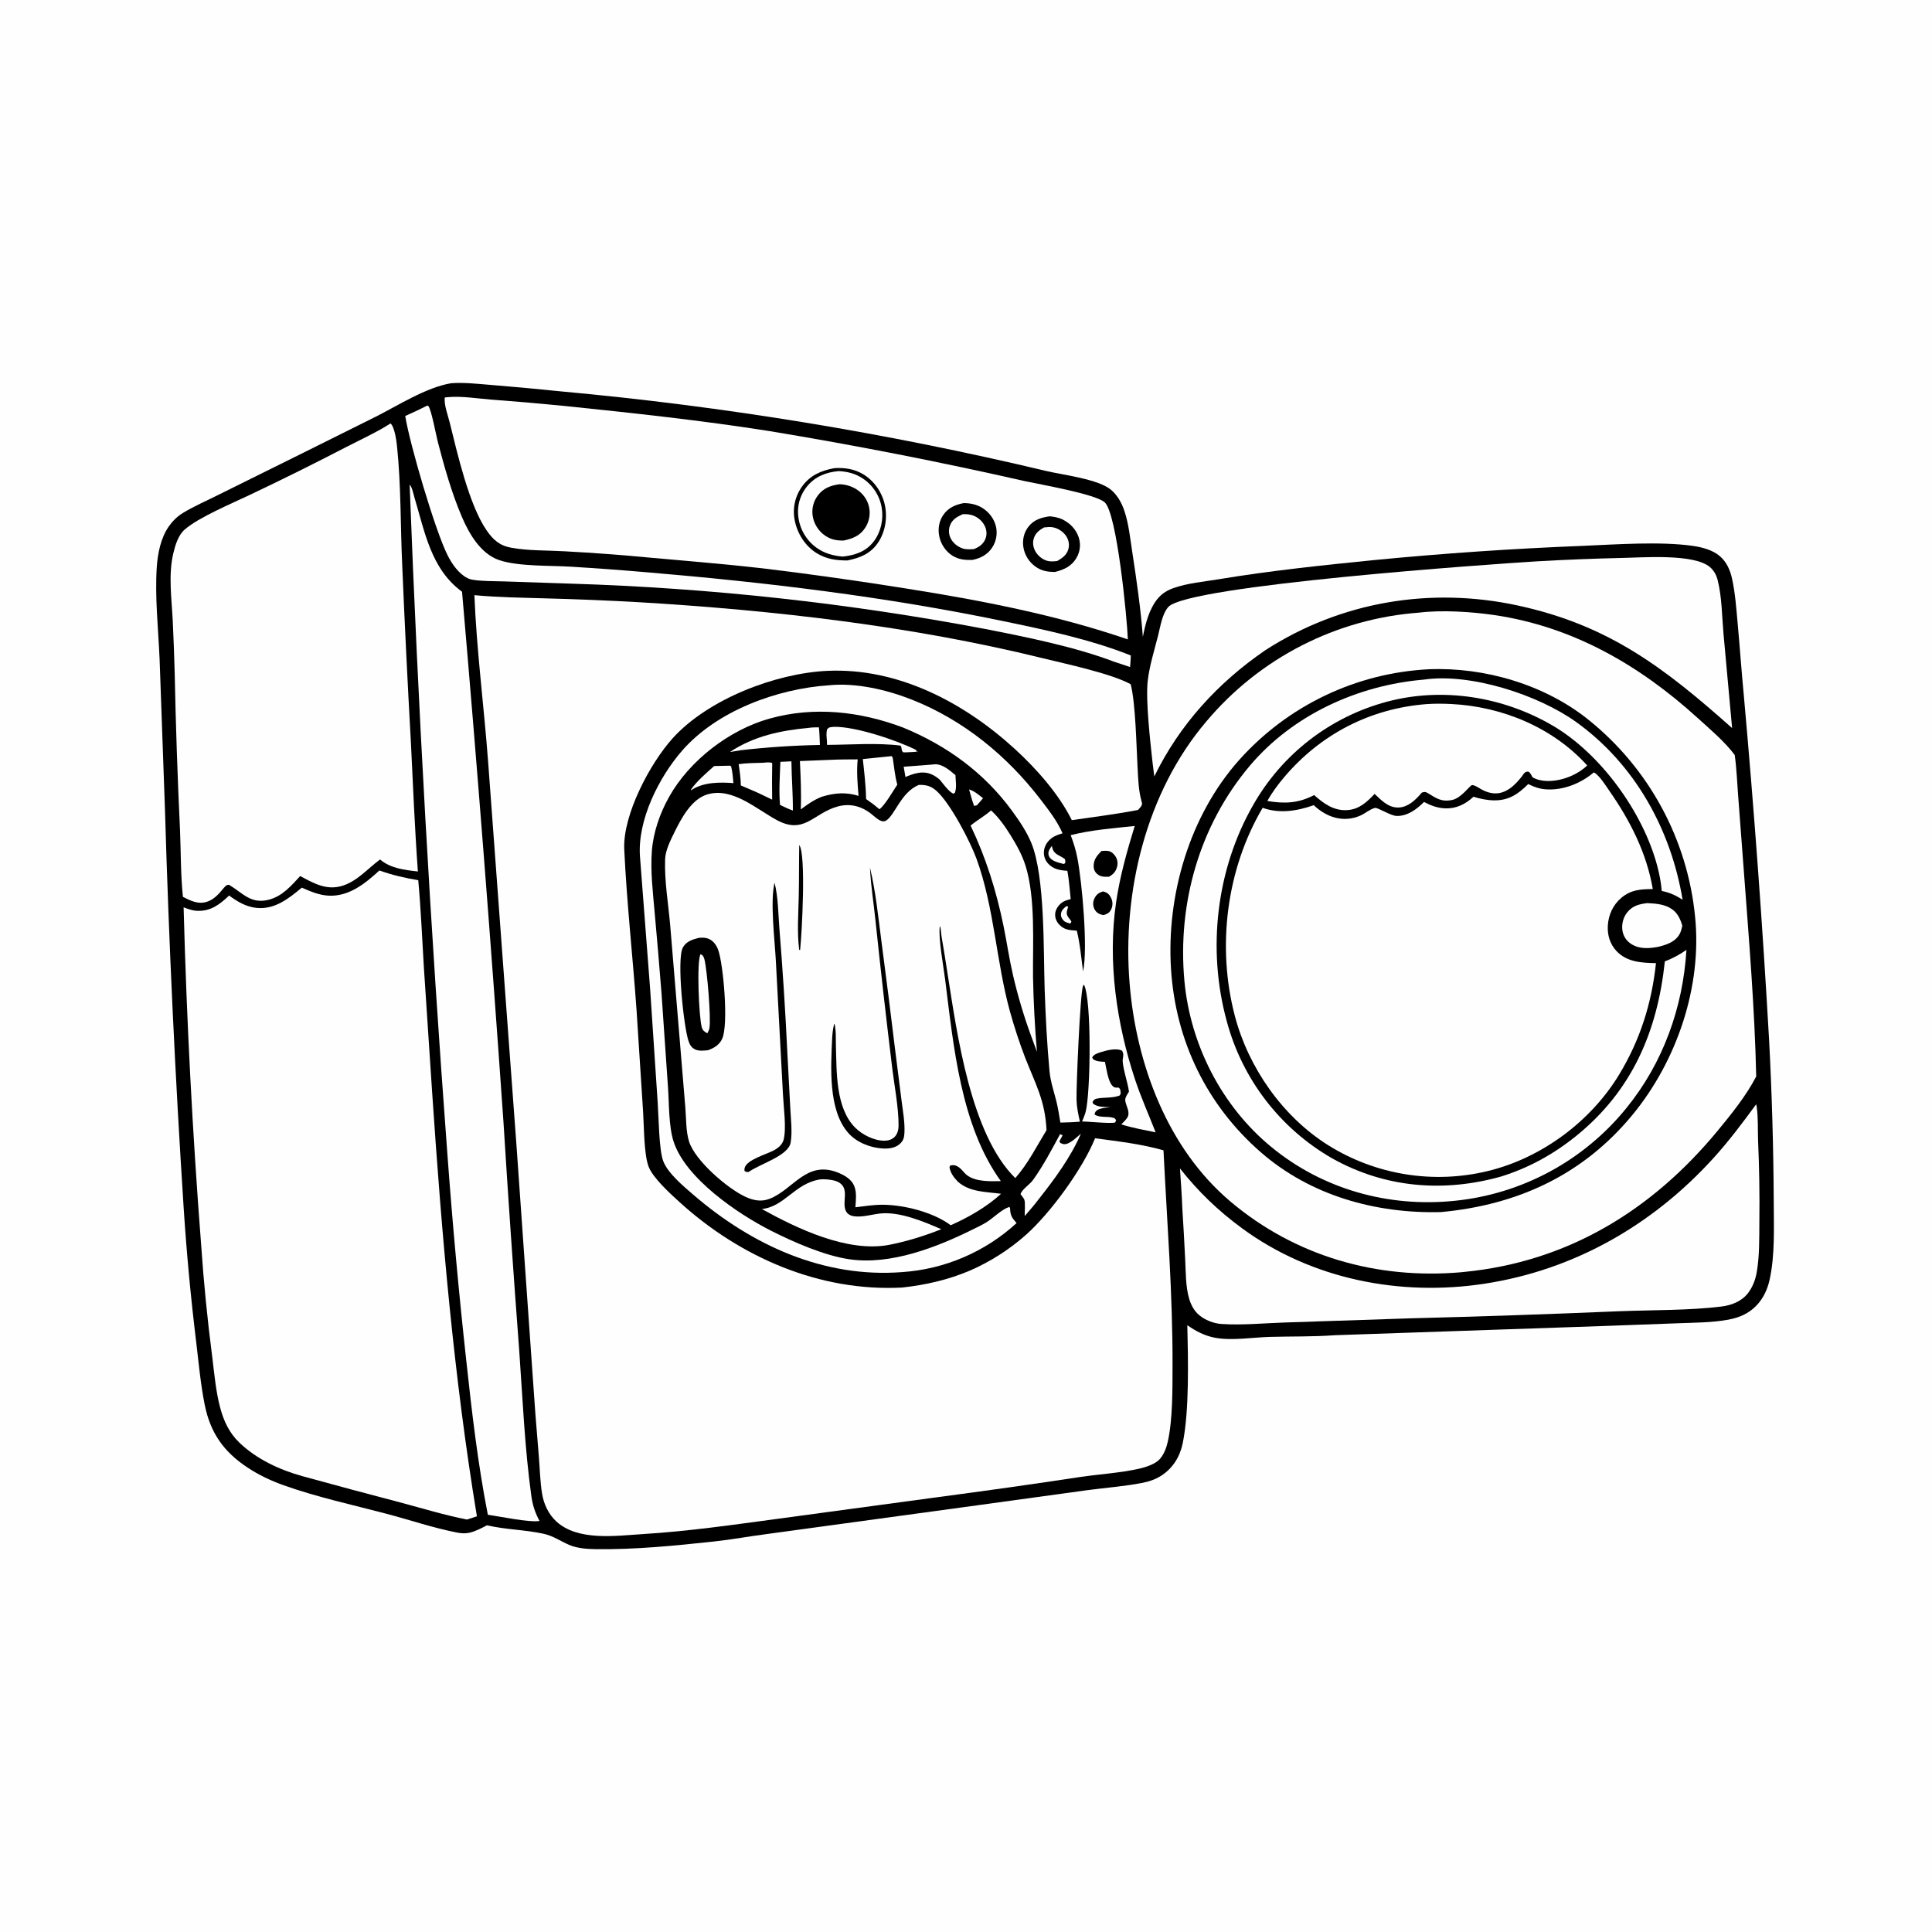
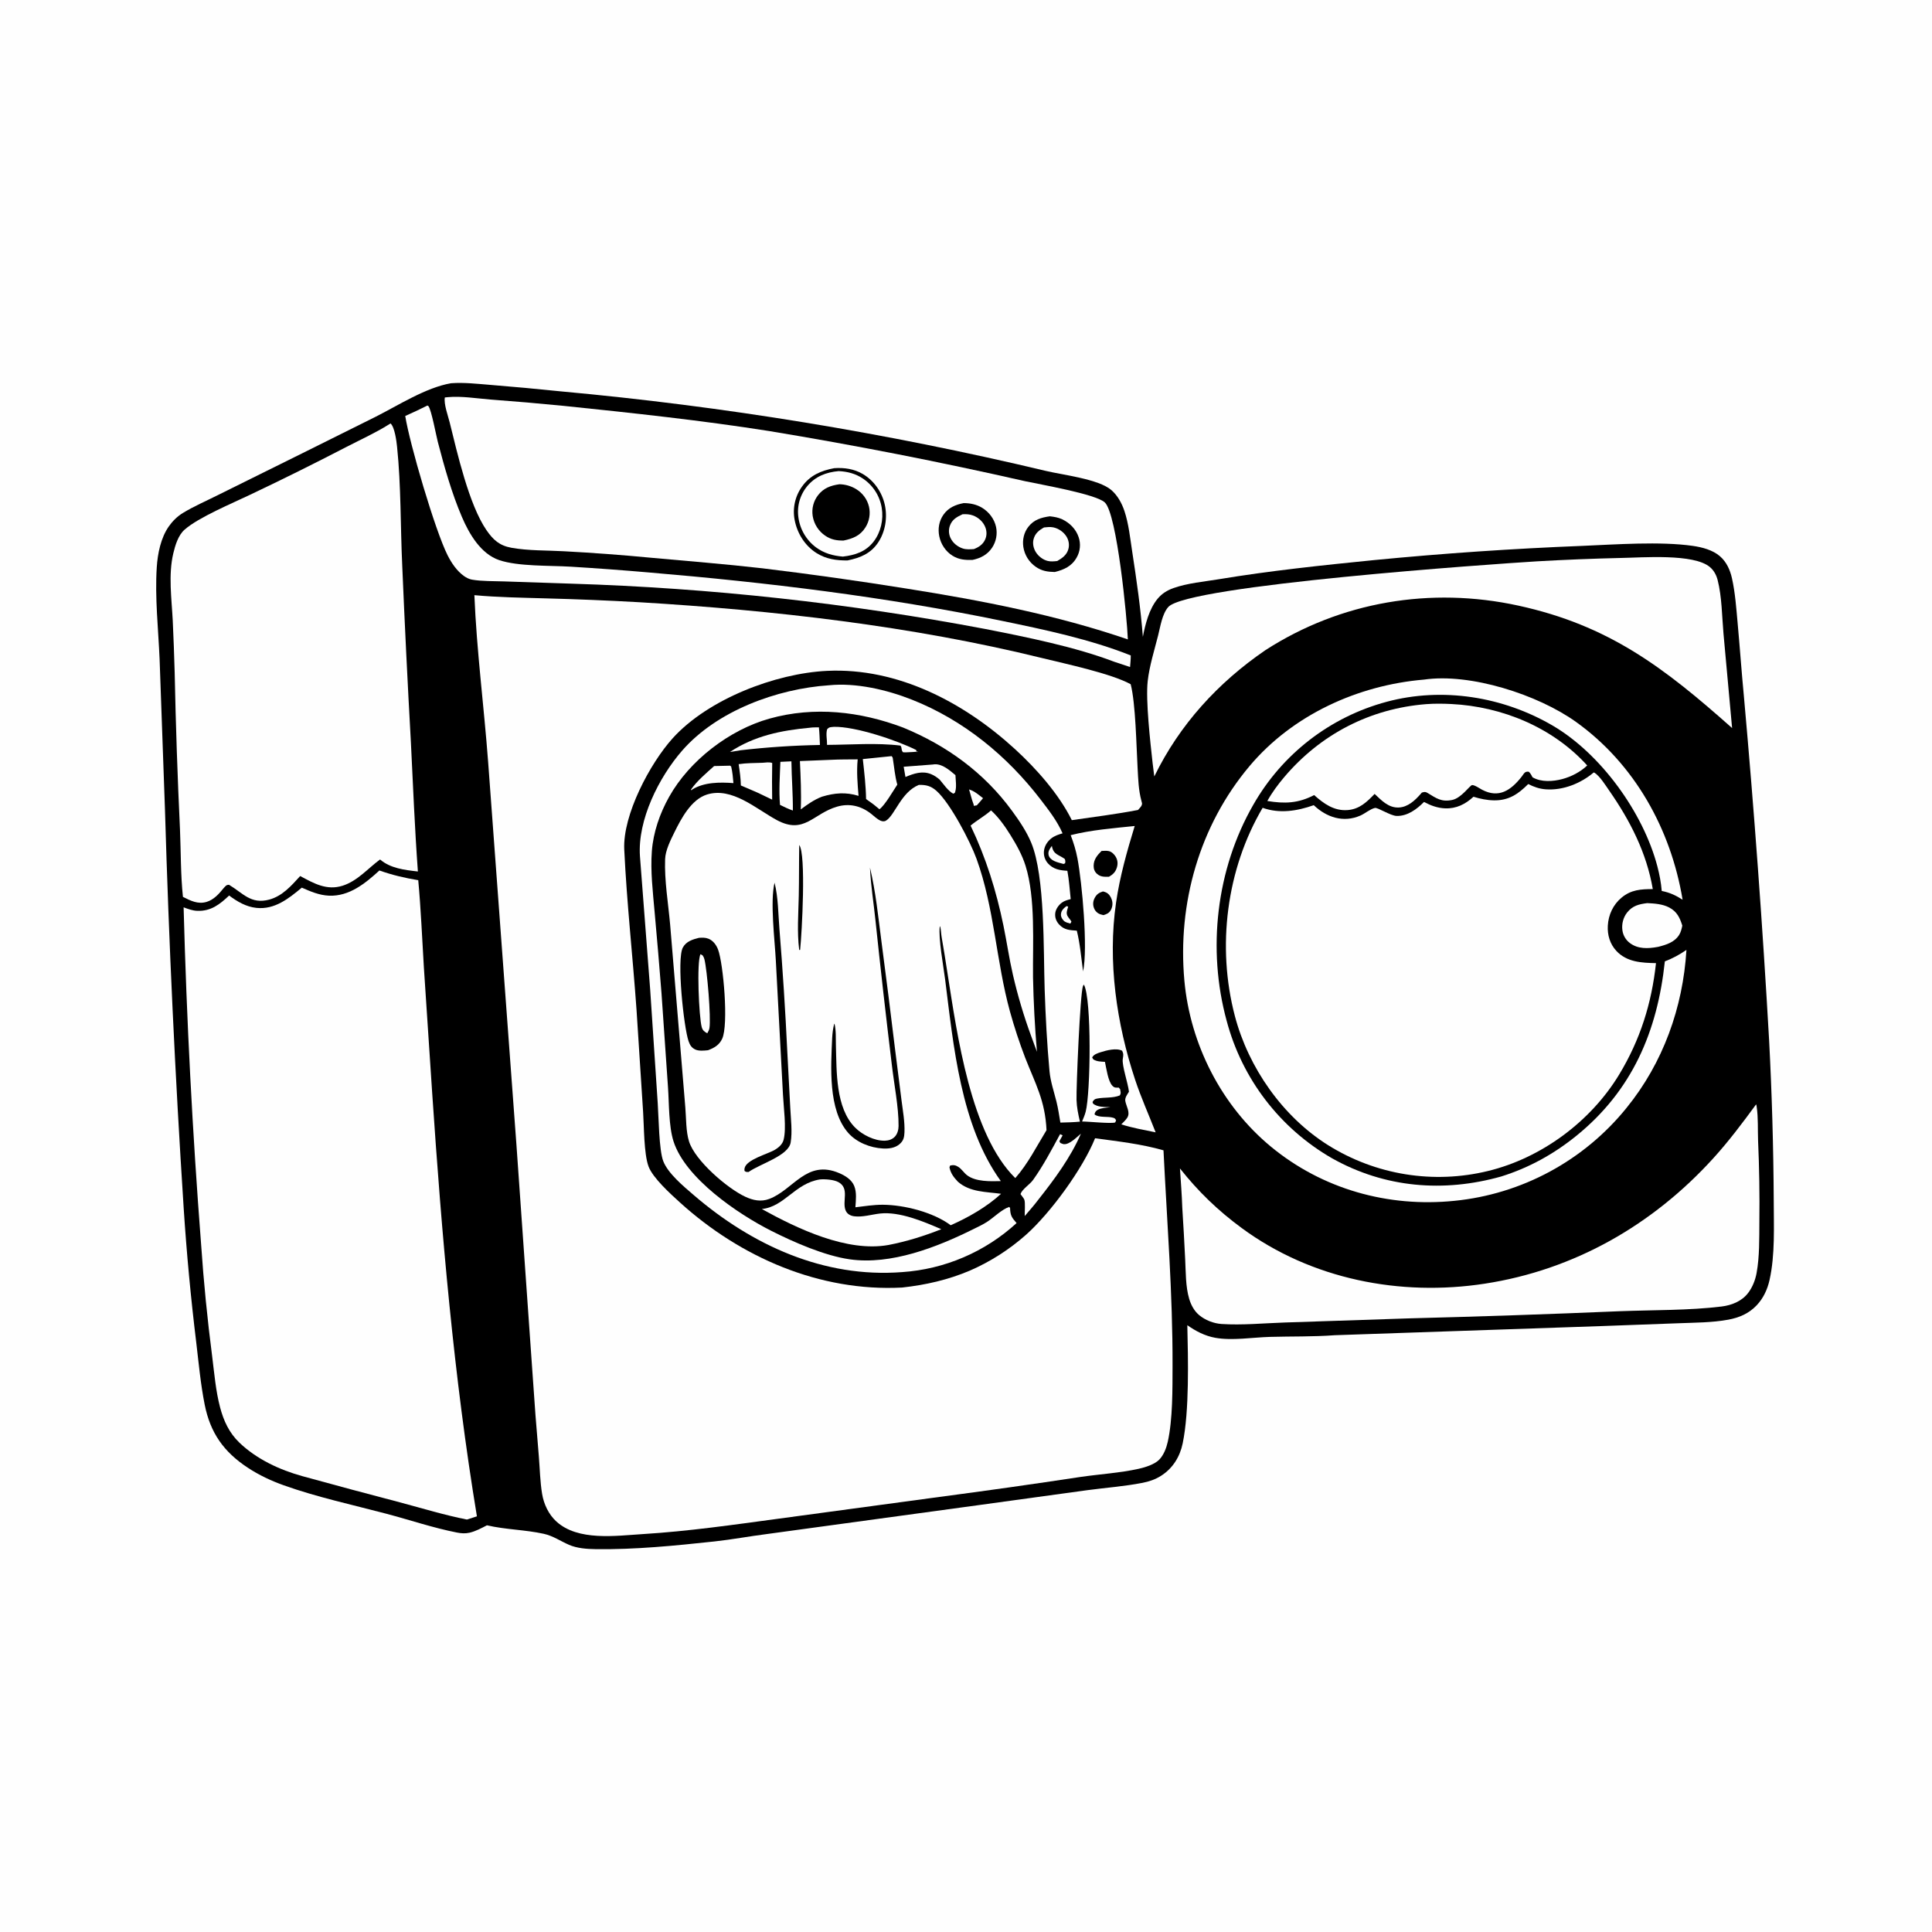
<svg xmlns="http://www.w3.org/2000/svg" width="1024" height="1024">
  <path fill="#FEFEFE" d="M0 0L1024 0L1024 1024L0 1024L0 0Z" />
  <path d="M239.045 203.126C245.896 202.602 253.045 203.455 259.887 203.995Q278.442 205.486 296.958 207.409Q329.452 210.374 361.818 214.498Q394.185 218.622 426.384 223.899Q458.583 229.176 490.573 235.6Q522.563 242.024 554.303 249.586C563.191 251.715 582.291 253.873 589.077 259.779C592.355 262.631 594.569 266.693 595.946 270.769C598.223 277.511 599.008 285.319 600.088 292.345C602.388 307.311 604.579 322.438 605.739 337.533C607.026 330.81 609.062 322.825 613.486 317.437C615.804 314.614 618.619 312.87 622.04 311.667C629.495 309.044 638.068 308.318 645.869 307.025C673.226 302.491 700.777 299.613 728.361 296.851Q783.44 291.5 838.735 289.324C856.409 288.581 879.94 286.856 897.197 289.325C902.164 290.036 907.738 291.478 911.601 294.815C915.086 297.824 916.994 302.088 917.977 306.499C919.712 314.285 920.264 322.394 920.988 330.326C922.164 343.221 923.063 356.135 924.299 369.026Q932.489 460.191 937.679 551.576Q939.892 593.893 940.117 636.268C940.135 649.937 940.889 665.052 937.893 678.438C936.775 683.434 934.632 688.065 931.086 691.822C926.944 696.211 921.852 698.373 916.031 699.453C907.481 701.039 898.358 701.006 889.673 701.348L849.178 702.839L707.376 707.694C696.022 708.541 684.431 708.257 673.038 708.58C663.945 708.838 653.057 710.675 644.122 709.06C638.66 708.073 633.794 705.561 629.307 702.379C629.712 720.153 630.426 747.783 626.847 765.024C625.368 772.151 621.589 778.255 615.387 782.204C612.336 784.147 609.029 785.256 605.506 785.944C595.925 787.815 586.001 788.522 576.319 789.823L518.998 797.701L406.47 813.073C397.165 814.255 387.933 816.002 378.607 817.005C357.828 819.239 336.574 821.379 315.653 821.08C311.03 821.014 305.893 820.654 301.603 818.796C297.046 816.822 293.156 814.043 288.214 812.95C278.347 810.767 268.018 810.755 258.091 808.442C255.253 809.917 252.064 811.622 248.942 812.349C246.605 812.893 244.473 812.728 242.141 812.272C229.699 809.839 217.14 805.579 204.853 802.334C186.777 797.561 168.06 793.536 150.445 787.257C143.752 784.871 137.33 781.861 131.384 777.955C118.593 769.551 111.469 759.488 108.475 744.423C106.339 733.679 105.324 722.585 104.036 711.708Q99.705 676.245 97.37 640.594Q90.544 535.047 87.443 429.325L84.593 349.384C83.909 333.281 82.049 316.754 83.087 300.678C83.555 293.429 85.221 285.055 89.477 279.004C91.458 276.188 93.98 273.683 96.927 271.889C102.863 268.278 109.608 265.382 115.824 262.242L160.216 240.247L198.997 220.944C211.079 214.855 225.76 205.39 239.045 203.126Z" />
  <path fill="#FEFEFE" d="M565.263 480.252L566.154 480.52C566.076 480.806 566.002 481.094 565.92 481.379C565.815 481.745 565.693 482.106 565.592 482.473C564.775 485.439 566.542 486.159 567.879 488.461L567.317 489.529C566.19 489.201 564.686 488.879 563.838 488.018C562.947 487.113 562.262 485.995 562.324 484.677C562.422 482.586 563.747 481.435 565.263 480.252Z" />
  <path fill="#FEFEFE" d="M513.602 418.428C516.446 419.207 518.722 421.304 521.033 423.056C519.991 424.368 518.841 425.599 517.724 426.848C517.201 426.973 516.64 427.026 516.107 427.105C516.025 426.243 516.121 426.51 515.877 425.895C514.989 423.661 514.556 421.426 513.838 419.161L513.602 418.428Z" />
  <path fill="#FEFEFE" d="M557.509 448.334C558.299 453.049 561.07 452.851 564.389 455.306C564.67 456.3 564.751 456.518 564.51 457.563L563.716 457.916C562.071 457.467 560.261 457.072 558.721 456.333C557.41 455.704 556.125 454.669 555.781 453.193C555.327 451.241 556.443 449.81 557.509 448.334Z" />
  <path fill="#FEFEFE" d="M386.981 405.828L387.53 406.257C388.236 409.171 388.474 412.08 388.736 415.058C381.479 414.53 373.239 414.522 366.886 418.451L366.531 418.905L366.238 418.473C369.66 413.645 374.144 409.964 378.504 406.017C381.329 405.992 384.157 405.895 386.981 405.828Z" />
  <path fill="#FEFEFE" d="M413.619 403.796L419.462 403.52C419.564 412.215 420.301 420.897 420.238 429.595C417.865 428.802 415.665 427.703 413.422 426.609C412.782 419.051 413.343 411.368 413.619 403.796Z" />
  <path fill="#FEFEFE" d="M494.339 405.213C494.642 405.176 494.945 405.125 495.25 405.103C499.498 404.796 503.32 408.281 506.406 410.835C506.507 413.442 507.078 417.01 506.326 419.481C506.017 420.497 506.262 420.114 505.232 420.671C502.484 419.215 500.083 415.594 498.053 413.222C496.646 412.016 495.243 411.03 493.515 410.321C488.802 408.387 484.312 409.995 479.908 411.824L478.969 406.387L494.339 405.213Z" />
  <path fill="#FEFEFE" d="M404.178 404.285C405.812 404.172 407.738 403.828 409.286 404.397Q409.112 414.113 409.262 423.829C406.611 422.517 403.922 421.271 401.252 419.996L392.674 416.316C392.591 412.488 392.079 408.804 391.504 405.022C395.65 404.389 399.986 404.445 404.178 404.285Z" />
  <path fill="#FEFEFE" d="M442.049 385.239C453.268 385.006 475.06 392.236 485.562 397.495L485.912 398.628L486.529 398.433L486.534 398.351C484.87 398.566 483.175 398.606 481.498 398.696C480.53 398.791 479.623 398.778 478.651 398.73C477.446 397.453 478.288 396.483 477.244 395.177C464.587 393.614 451.11 394.742 438.354 394.802C438.415 392.055 437.652 389.233 438.375 386.572C439.529 385.188 440.304 385.45 442.049 385.239Z" />
  <path fill="#FEFEFE" d="M429.316 385.706C430.809 385.473 432.516 385.551 434.037 385.497C434.368 388.6 434.44 391.735 434.581 394.851Q413.487 395.231 392.529 397.654L386.891 398.568C399.808 389.993 414.071 387.107 429.316 385.706Z" />
  <path fill="#FEFEFE" d="M472.58 400.764C473.085 401.468 473.094 401.28 473.205 401.965C473.963 406.655 474.298 411.257 475.586 415.862C473.493 419.015 469.026 426.815 466.122 428.92L463 426.359L459.04 423.518C458.919 416.438 458.087 409.359 457.31 402.328L472.58 400.764Z" />
  <path fill="#FEFEFE" d="M561.867 601.122L563.214 601.757Q562.318 603.294 561.503 604.874L561.981 605.777C562.482 605.985 563.214 606.35 563.775 606.419C566.823 606.795 570.725 602.667 572.911 600.87C567.46 613.471 558.892 625.03 550.4 635.765C548.118 638.798 545.59 641.652 543.125 644.538C543.061 642.598 543.523 637.342 542.896 635.791C542.562 634.963 541.387 633.693 540.885 632.876C541.85 630.184 545.781 627.863 547.57 625.361C553.002 617.767 557.423 609.316 561.867 601.122Z" />
  <path fill="#FEFEFE" d="M440.361 402.724C445.086 402.47 449.858 402.538 454.591 402.48C453.961 408.938 454.504 415.38 455.048 421.822C448.294 419.74 442.371 420.249 435.703 422.247C431.499 423.834 428.018 426.331 424.433 428.982C424.772 420.454 424.368 411.902 423.972 403.383L440.361 402.724Z" />
  <path fill="#FEFEFE" d="M434.583 625.128C437.293 624.883 441.934 625.225 444.349 626.537C450.467 629.859 446.205 636.704 448.197 641.551C448.984 643.466 450.744 644.381 452.693 644.65C457.08 645.256 462.081 643.672 466.476 643.189C476.766 642.058 489.569 647.446 498.909 651.512C489.765 655.123 480.625 657.984 470.958 659.858C448.966 663.835 422.69 651.255 403.775 640.802C415.796 639.615 421.316 627.191 434.583 625.128Z" />
  <path fill="#FEFEFE" d="M525.264 429.53C529.236 433.095 532.662 437.957 535.479 442.471C538.676 447.594 541.757 453.096 543.565 458.886C548.925 476.043 547.324 499.916 547.524 517.989Q547.924 537.761 549.607 557.466L546.477 548.977Q540.661 533.12 536.871 516.661C534.884 508.058 533.64 499.305 531.861 490.659C528.049 472.132 522.607 454.66 514.432 437.577C517.889 434.677 521.865 432.581 525.264 429.53Z" />
  <path fill="#FEFEFE" d="M226.526 214.948C226.709 215.054 226.938 215.106 227.075 215.267C228.615 217.087 231.186 230.894 232.03 234.131C235.504 247.462 239.407 261.342 244.832 274.009C248.67 282.971 254.825 293.599 264.639 296.893C274.768 300.294 291.397 299.672 302.601 300.359Q323.288 301.626 343.937 303.417C406.45 308.692 469.266 316.298 530.742 329.006C553.596 333.731 577.599 338.773 599.322 347.392C599.348 349.429 599.111 351.496 598.964 353.528L590.621 350.767C569.936 342.874 544.074 337.668 522.231 333.379Q495.101 328.242 467.792 324.168Q440.482 320.093 413.035 317.086Q385.587 314.079 358.043 312.145Q330.499 310.211 302.901 309.353L267.179 308.161C261.678 307.953 255.544 308.159 250.134 307.216C248.658 306.958 247.171 306.198 245.96 305.34C242.163 302.647 239.331 298.446 237.25 294.339C230.655 281.316 217.118 235.22 214.785 220.479Q220.722 217.856 226.526 214.948Z" />
  <path fill="#FEFEFE" d="M859.21 295.726C870.161 295.57 897.81 293.249 906.343 300.608C908.446 302.421 909.706 304.784 910.387 307.452C912.651 316.33 912.671 326.657 913.483 335.83L918.05 385.89C881.985 353.841 852.813 331.441 804.636 320.964C758.326 310.894 710.706 318.826 670.75 344.558C645.598 361.744 625.178 384.064 611.8 411.542Q611.315 407.953 610.899 404.356C609.701 393.488 607.154 371.165 608.311 360.958C609.222 352.913 611.832 344.678 613.819 336.831C614.998 332.173 615.962 325.39 619.207 321.732C629.458 310.177 791.806 298.899 814.573 297.521Q836.876 296.245 859.21 295.726Z" />
  <path fill="#FEFEFE" d="M439.334 363.212C453.738 361.75 470.031 365.582 483.349 370.844C510.62 381.618 533.753 400.592 551.489 423.707C555.823 429.355 560.338 435.121 563.177 441.687C560.938 442.343 558.798 443.022 556.977 444.543C554.952 446.233 553.512 448.596 553.3 451.254Q553.264 451.687 553.273 452.122Q553.281 452.556 553.334 452.987Q553.387 453.419 553.484 453.842Q553.581 454.266 553.721 454.677Q553.86 455.089 554.041 455.484Q554.222 455.879 554.443 456.253Q554.663 456.628 554.921 456.977Q555.179 457.327 555.471 457.649C558.226 460.721 561.795 461.328 565.725 461.533C566.635 466.462 566.967 471.556 567.49 476.54C565.872 476.971 564.133 477.417 562.778 478.446C561.049 479.76 559.511 481.891 559.29 484.1C559.066 486.345 559.84 488.333 561.345 489.985C564.026 492.93 567.029 492.997 570.733 493.272C572.467 500.253 573.092 507.744 574.049 514.877C576.697 502.584 573.521 467.891 571.07 454.954C570.256 450.662 569.039 446.73 567.488 442.649C578.264 439.899 590.346 438.947 601.418 437.799C597.324 451.188 593.553 464.48 591.536 478.371C586.997 509.64 591.776 542.513 601.64 572.28C604.759 581.692 608.91 590.915 612.511 600.162C606.42 598.91 600.236 597.832 594.305 595.939C595.372 594.849 596.652 593.69 597.472 592.401C599.237 589.626 596.909 586.371 596.434 583.554C596.134 581.781 597.49 580.089 598.37 578.632C597.896 574.169 594.532 564.621 595.106 561.216C595.405 559.439 595.585 558.582 594.764 556.917C591.716 555.325 586.567 556.67 583.377 557.691C581.709 558.226 579.714 558.838 578.859 560.487L579.5 561.518C581.458 562.688 583.425 562.655 585.64 562.802C586.378 566.101 587.252 573.102 589.633 575.527C590.768 576.683 591.497 576.447 592.967 576.454L593.683 577.299C593.89 578.714 594.294 579.352 593.493 580.608C589.759 582.119 585.409 581.5 581.508 582.26C580.084 582.537 579.806 582.893 579.056 584.094L579.328 584.903C581.645 586.933 585.624 586.699 588.539 586.814C586.563 587.108 583.631 587.228 581.884 588.178C580.854 588.738 580.281 589.529 580.126 590.654C582.396 592.543 587.158 591.55 589.971 592.424C591.013 592.747 591.088 592.933 591.549 593.839L591.063 594.93C588.926 595.677 576.729 594.399 573.52 594.417C574.217 592.735 574.961 591.02 575.426 589.257C578.043 579.326 578.685 529.33 574.484 521.859C574.322 522.117 574.108 522.349 573.998 522.632C572.485 526.527 570.387 576.601 570.579 582.955C570.699 586.919 571.496 590.641 572.386 594.494C568.943 594.848 565.479 594.892 562.021 594.993C561.381 591.249 560.85 587.508 559.929 583.818C558.6 578.494 556.771 573.234 556.263 567.748C554.938 553.423 554.181 538.822 553.693 524.444C553.001 504.058 553.982 464.417 546.561 446.637C544.041 440.598 540.29 435.096 536.45 429.831C521.638 409.52 501.786 395.123 478.647 385.613C455.904 377.033 431.5 374.257 407.821 380.886C386.555 386.84 365.429 403.06 354.614 422.396C349.713 431.159 346.246 441.111 345.494 451.154C344.699 461.784 346.03 472.678 346.951 483.268Q348.926 504.853 350.611 526.463L354.056 576.329C354.653 584.827 354.406 596.916 356.979 604.943C363.254 624.519 390.963 643.339 408.668 652.308C420.709 658.407 437.146 665.593 450.442 667.475C472.263 670.564 496.422 661.123 515.757 651.541C518.287 650.288 520.936 649.078 523.298 647.525C526.79 645.231 531.068 640.943 534.925 639.684L535.356 640.278C535.478 644.292 536.266 645.329 538.808 648.257Q537.259 649.676 535.652 651.029Q534.045 652.382 532.382 653.666Q530.72 654.95 529.004 656.162Q527.289 657.375 525.525 658.515Q523.76 659.654 521.949 660.718Q520.137 661.783 518.283 662.77Q516.429 663.757 514.534 664.665Q512.64 665.573 510.709 666.4Q508.779 667.228 506.815 667.973Q504.851 668.719 502.857 669.381Q500.864 670.043 498.844 670.621Q496.824 671.199 494.782 671.691Q492.74 672.183 490.679 672.589Q488.617 672.994 486.541 673.313Q484.465 673.631 482.377 673.862Q480.289 674.093 478.193 674.236C436.624 677.485 398.477 659.914 367.585 633.327C362.402 628.867 354.081 621.994 351.549 615.462C349.267 609.577 349.115 591.996 348.605 584.628L344.591 524.27L339.191 453.834C337.855 434.613 349.217 411.994 361.547 397.853C379.975 376.718 411.902 365.053 439.334 363.212Z" />
  <path d="M584.591 472.481C585.172 472.639 585.697 472.757 586.25 473.024C587.762 473.752 588.723 475.22 589.243 476.768Q589.359 477.106 589.44 477.455Q589.521 477.803 589.565 478.158Q589.609 478.513 589.616 478.871Q589.623 479.229 589.593 479.585Q589.563 479.942 589.497 480.293Q589.43 480.645 589.327 480.987Q589.224 481.33 589.086 481.66Q588.948 481.99 588.777 482.304C587.843 484.019 586.596 484.479 584.863 485.042C584.346 484.913 583.825 484.794 583.318 484.63C581.755 484.123 580.578 483.025 579.93 481.525C579.147 479.716 579.255 477.827 580.13 476.08C581.167 474.011 582.429 473.162 584.591 472.481Z" />
  <path d="M583.841 451.021C585.076 450.969 586.536 450.81 587.741 451.109C589.254 451.483 590.582 452.793 591.351 454.097C592.36 455.806 592.571 457.698 592.027 459.595C591.3 462.131 589.998 463.431 587.749 464.698C585.375 464.733 583.348 464.847 581.456 463.175C580.193 462.059 579.62 460.559 579.647 458.889C579.7 455.489 581.557 453.314 583.841 451.021Z" />
  <path fill="#FEFEFE" d="M930.782 585.33C931.019 586.079 930.94 585.744 931.09 586.754C931.931 592.402 931.601 598.71 931.814 604.454Q932.773 626.084 932.5 647.734C932.43 656.529 932.615 666.05 931.031 674.715C930.342 678.482 928.872 682.241 926.54 685.299C923.166 689.722 917.808 691.822 912.434 692.484C895.265 694.599 875.982 694.291 858.556 694.969Q802.86 697.334 747.132 698.752L680.859 700.959C669.918 701.321 658.32 702.46 647.409 701.739C643.252 701.465 638.721 699.688 635.519 696.99C632.943 694.819 631.259 691.645 630.308 688.456C628.34 681.857 628.526 674.196 628.162 667.353Q627.507 653.732 626.636 640.123C626.412 633.187 625.837 626.235 625.4 619.307C635.204 631.664 645.487 641.584 658.173 650.917C695.056 678.053 742.082 687.268 786.931 680.378C834.386 673.088 875.889 649.306 908.022 613.969C916.252 604.917 923.557 595.187 930.782 585.33Z" />
-   <path fill="#FEFEFE" d="M217.113 256.895C218.456 258.198 219.046 261.612 219.604 263.465C225.155 281.897 228.421 301.604 244.889 313.622Q257.083 454.152 266.859 594.871Q270.602 655.063 275.159 715.199C276.995 741.012 278.073 767.318 281.628 792.947C282.304 797.821 283.637 801.829 285.959 806.148C280.312 807.016 264.94 803.734 258.567 802.855C253.255 775.839 250.068 748.205 247.103 720.849Q241.089 665.957 237.066 610.883Q223.83 434.073 217.113 256.895Z" />
  <path fill="#FEFEFE" d="M235.777 210.663Q236.551 210.573 237.327 210.504C244.637 209.836 252.496 211.161 259.807 211.751Q279.362 213.201 298.875 215.129C335.135 218.884 371.709 222.788 407.715 228.47Q475.911 239.719 543.308 255.042C551.053 256.734 580.787 261.848 585.563 266.291C592.071 272.346 597.423 328.222 597.781 338.903C559.895 325.897 520.216 318.274 480.735 311.996Q442.541 305.881 404.143 301.217C384.428 298.959 364.585 297.408 344.823 295.593Q321.915 293.4 298.934 292.179C289.756 291.657 280.078 291.948 271.044 290.324C264.743 289.191 261.346 286.119 257.799 280.935C248.552 267.417 242.378 240.158 238.337 223.869C237.474 220.391 235.144 214.128 235.777 210.663Z" />
  <path d="M556.42 273.648C558.75 273.92 560.891 274.244 563.029 275.263C567.051 277.18 570.308 280.492 571.721 284.767Q571.942 285.427 572.092 286.106Q572.243 286.785 572.32 287.477Q572.398 288.168 572.403 288.864Q572.407 289.559 572.338 290.252Q572.269 290.944 572.128 291.625Q571.986 292.306 571.774 292.969Q571.561 293.631 571.28 294.268Q570.999 294.904 570.652 295.507C568.035 300.153 563.969 301.944 559.065 303.178C555.221 303.095 552.183 302.658 548.925 300.387Q548.274 299.934 547.672 299.418Q547.07 298.902 546.524 298.327Q545.977 297.753 545.492 297.126Q545.006 296.499 544.586 295.827Q544.166 295.154 543.816 294.443Q543.466 293.731 543.19 292.988Q542.914 292.244 542.715 291.477Q542.515 290.71 542.394 289.926C541.833 286.159 542.658 282.325 545 279.284C547.983 275.41 551.834 274.309 556.42 273.648Z" />
  <path fill="#FEFEFE" d="M553.354 279.555C554.949 279.38 556.547 279.197 558.14 279.496C560.958 280.024 563.727 281.932 565.24 284.36C566.467 286.33 566.888 288.74 566.272 290.99C565.405 294.16 563.061 295.782 560.359 297.351C558.671 297.538 556.919 297.722 555.249 297.302C552.699 296.66 550.312 294.778 548.955 292.545C547.755 290.569 547.219 288.096 547.798 285.829C548.599 282.698 550.658 281.066 553.354 279.555Z" />
  <path d="M510.773 266.655C514.234 266.668 517.585 267.336 520.569 269.157C524.221 271.385 526.998 275.054 527.923 279.255Q528.073 279.959 528.153 280.675Q528.233 281.39 528.241 282.11Q528.25 282.83 528.187 283.548Q528.124 284.265 527.99 284.972Q527.857 285.68 527.654 286.371Q527.451 287.061 527.18 287.729Q526.909 288.396 526.574 289.033Q526.239 289.67 525.842 290.271C523.337 294.035 519.698 295.897 515.38 296.778C511.509 296.862 508.244 296.641 504.842 294.534C501.194 292.276 498.671 288.394 497.824 284.216C497.021 280.251 497.698 276.149 500.039 272.813C502.66 269.079 506.436 267.476 510.773 266.655Z" />
  <path fill="#FEFEFE" d="M510.21 272.554C512.144 272.476 513.881 272.529 515.717 273.212C518.564 274.269 521.045 276.498 522.194 279.332C523.07 281.491 523.112 283.881 522.122 286.008C520.901 288.633 518.773 290.027 516.156 291.032C514.227 291.147 512.195 291.324 510.33 290.717C507.545 289.81 505.033 287.803 503.787 285.125Q503.602 284.738 503.458 284.333Q503.314 283.929 503.211 283.513Q503.109 283.096 503.049 282.671Q502.989 282.246 502.973 281.817Q502.956 281.388 502.983 280.96Q503.01 280.532 503.081 280.109Q503.151 279.685 503.265 279.271Q503.378 278.857 503.532 278.457C504.756 275.246 507.243 273.927 510.21 272.554Z" />
  <path d="M442.171 248.138C447.502 247.773 452.725 248.521 457.389 251.287C463.285 254.784 467.487 260.866 468.964 267.529C470.447 274.219 469.282 281.731 465.47 287.478C461.526 293.426 455.882 295.695 449.198 297.045C443.336 297.104 437.932 296.353 432.833 293.175C426.702 289.353 422.553 282.741 421.198 275.695Q421.085 275.121 421.001 274.541Q420.917 273.962 420.863 273.379Q420.809 272.796 420.785 272.211Q420.761 271.626 420.766 271.04Q420.772 270.455 420.808 269.87Q420.844 269.286 420.91 268.704Q420.975 268.122 421.07 267.544Q421.166 266.967 421.29 266.395Q421.415 265.823 421.569 265.258Q421.723 264.693 421.905 264.136Q422.088 263.58 422.299 263.034Q422.509 262.488 422.748 261.953Q422.986 261.418 423.252 260.896Q423.517 260.374 423.809 259.867Q424.101 259.359 424.418 258.867Q424.736 258.375 425.078 257.9C429.313 251.929 435.215 249.429 442.171 248.138Z" />
  <path fill="#FEFEFE" d="M444.498 249.7C449.198 249.927 453.422 251.014 457.374 253.656Q457.869 253.987 458.346 254.344Q458.823 254.7 459.281 255.08Q459.739 255.461 460.177 255.864Q460.615 256.268 461.032 256.693Q461.448 257.119 461.843 257.565Q462.237 258.011 462.607 258.477Q462.978 258.944 463.324 259.428Q463.67 259.913 463.991 260.414Q464.312 260.916 464.606 261.434Q464.901 261.951 465.168 262.483Q465.436 263.015 465.676 263.56Q465.915 264.105 466.127 264.662Q466.338 265.219 466.52 265.786Q466.703 266.353 466.856 266.928Q467.009 267.504 467.132 268.086Q467.255 268.669 467.348 269.257C468.347 275.379 466.864 282.077 463.062 287.021C458.908 292.424 453.213 294.24 446.726 295.008C441.496 294.564 436.791 293.282 432.506 290.119Q432.028 289.763 431.569 289.383Q431.11 289.004 430.67 288.602Q430.231 288.2 429.812 287.776Q429.393 287.352 428.996 286.908Q428.599 286.464 428.225 286Q427.85 285.537 427.5 285.055Q427.149 284.573 426.823 284.074Q426.498 283.576 426.197 283.061Q425.897 282.547 425.623 282.018Q425.349 281.489 425.101 280.947Q424.854 280.405 424.634 279.851Q424.414 279.297 424.223 278.733Q424.031 278.169 423.868 277.596Q423.705 277.023 423.571 276.442Q423.437 275.862 423.332 275.275Q423.227 274.689 423.152 274.098Q423.078 273.562 423.032 273.023Q422.986 272.485 422.967 271.944Q422.949 271.404 422.958 270.863Q422.967 270.322 423.003 269.783Q423.04 269.243 423.104 268.706Q423.168 268.17 423.259 267.637Q423.351 267.104 423.469 266.576Q423.588 266.048 423.733 265.527Q423.878 265.007 424.05 264.494Q424.221 263.981 424.419 263.477Q424.616 262.974 424.839 262.481Q425.062 261.989 425.31 261.508Q425.558 261.027 425.83 260.56Q426.102 260.093 426.397 259.64Q426.693 259.187 427.011 258.75Q427.329 258.312 427.669 257.892C432.042 252.522 437.803 250.304 444.498 249.7Z" />
  <path d="M444.935 256.662Q446.103 256.685 447.259 256.862Q448.414 257.038 449.536 257.365Q450.658 257.693 451.727 258.164Q452.796 258.636 453.794 259.245C457.2 261.343 459.669 264.628 460.579 268.541Q460.737 269.237 460.827 269.944Q460.916 270.652 460.936 271.365Q460.956 272.078 460.906 272.79Q460.856 273.501 460.737 274.205Q460.618 274.908 460.431 275.596Q460.243 276.285 459.989 276.951Q459.735 277.618 459.418 278.257Q459.1 278.895 458.721 279.5C455.934 283.968 452.001 285.476 447.123 286.499C443.433 286.538 440.516 286.039 437.397 283.939Q436.737 283.492 436.126 282.98Q435.515 282.468 434.959 281.896Q434.403 281.324 433.909 280.699Q433.414 280.073 432.986 279.401Q432.558 278.728 432.2 278.016Q431.843 277.303 431.56 276.557Q431.277 275.812 431.071 275.042Q430.866 274.271 430.74 273.484Q430.627 272.766 430.588 272.039Q430.548 271.313 430.582 270.587Q430.616 269.86 430.724 269.141Q430.831 268.422 431.011 267.717Q431.191 267.013 431.441 266.33Q431.692 265.647 432.01 264.993Q432.328 264.339 432.711 263.721Q433.094 263.102 433.537 262.526C436.477 258.67 440.332 257.304 444.935 256.662Z" />
  <path fill="#FEFEFE" d="M206.99 224.428C209.196 226.348 210.149 233.837 210.45 236.739C212.606 257.528 212.211 278.906 213.193 299.805Q215.173 346.697 217.787 393.557C218.905 416.321 219.834 439.172 221.487 461.902C214.461 461.102 206.984 460.28 201.433 455.537C194.968 460.301 189.501 466.92 181.622 469.438C173.134 472.15 166.326 468.177 159.102 464.321C154.432 469.444 149.679 474.933 142.701 476.809C132.953 479.43 128.8 473.379 121.403 468.968C119.861 468.964 119.667 469.589 118.598 470.644C116.147 473.682 113.371 476.868 109.497 478.024C104.851 479.41 100.995 477.38 96.957 475.357C95.728 463.628 95.893 451.544 95.403 439.754Q93.433 398.15 92.585 356.509Q92.202 342.746 91.562 328.992C90.981 317.333 89.137 304.673 91.865 293.233C92.878 288.989 94.443 283.737 97.793 280.765C105.224 274.172 123.212 266.723 132.635 262.189Q158.287 250.026 183.486 236.949C191.07 233.04 199.036 229.426 206.26 224.891L206.99 224.428Z" />
  <path fill="#FEFEFE" d="M486.982 416.02C490.785 415.918 493.383 416.549 496.32 419.146C503.62 425.602 514.219 445.925 517.576 455.164C527.044 481.214 527.962 509.474 535.296 536.101Q538.734 548.497 543.327 560.513C548.834 574.595 553.954 583.326 554.675 599.004C549.411 607.617 544.838 616.809 538.126 624.411C514.482 601.178 507.308 548.259 502.248 516.19Q500.774 506.427 499.094 496.697C498.776 494.853 498.783 492.843 498.312 491.067L498.093 491.021C497.307 497.408 500.044 512.077 500.947 519.207C505.406 554.401 509.157 596.502 530.464 626.009C524.94 626.14 517.303 626.413 512.669 622.983C510.939 621.703 509.721 619.624 507.936 618.48C506.467 617.538 505.25 617.339 503.586 617.768L503.239 618.722C503.892 621.96 505.517 623.993 507.709 626.337C514.058 631.936 522.625 631.644 530.593 632.73C523.141 639.613 513.124 645.344 503.887 649.404C494.758 642.547 479.223 638.597 467.888 638.542C463.082 638.519 458.153 639.32 453.381 639.881C453.613 636.176 454.175 632.089 452.745 628.564C451.386 625.218 447.989 623.134 444.809 621.776C427.432 614.356 420.544 630.667 407.666 635.476C403.308 637.104 399.113 636.205 395.014 634.295C385.498 629.86 368.424 615.173 365.224 605.058C363.51 599.638 363.72 592.68 363.239 587L360.088 548.93L355.183 490.009C354.173 478.668 352.107 466.677 352.527 455.327C352.697 450.707 355.426 445.252 357.435 441.171C361.027 433.875 366.371 423.723 374.702 421.118C387.967 416.969 400.83 428.78 411.709 434.646C426.275 442.501 430.938 431.212 443.702 427.534C450.235 425.651 456.365 427.128 461.68 431.303C463.24 432.529 464.801 434.103 466.611 434.931C467.612 435.389 468.672 435.526 469.652 434.918C474.375 431.986 477.567 419.89 486.982 416.02Z" />
  <path d="M423.611 447.869C427.333 452.549 425.004 494.843 424.093 503.347L423.912 503.585L423.573 503.347C422.416 493.933 423.167 484.316 423.366 474.854C423.554 465.861 423.454 456.864 423.611 447.869Z" />
  <path d="M410.527 467.838C412.504 475.544 412.48 484.727 413.136 492.696Q415.747 525.05 417.289 557.472L418.866 587.281C419.154 593.162 420.018 599.722 419.072 605.534C417.918 612.617 402.972 616.777 396.772 621.17C395.665 621.14 395.523 621.312 394.606 620.606C394.576 620.111 394.529 619.772 394.623 619.261C395.493 614.525 406.981 611.706 410.866 609.32C412.887 608.079 414.753 606.414 415.346 604.032C416.901 597.782 415.303 586.836 414.995 580.25L411.208 509.111C410.642 498.283 408.108 477.934 410.527 467.838Z" />
  <path d="M461.107 459.865C464.163 472.627 465.48 485.931 467.176 498.926Q470.961 527.594 474.424 556.303L477.819 583.155C478.522 588.705 479.614 594.531 479.386 600.14C479.281 602.744 478.902 604.565 476.863 606.352C474.413 608.499 471.072 608.894 467.936 608.725C461.276 608.365 454.074 605.538 449.615 600.501C438.786 588.267 440.405 565.286 441.073 550.01C441.234 547.539 441.482 545.269 442.087 542.852L442.486 542.694L442.095 542.943L442.292 542.539C443.216 546.253 442.938 550.337 443.053 554.167C443.467 567.914 442.813 587.136 453.191 597.604C457.022 601.468 463.501 604.746 469.04 604.594C471.017 604.54 472.998 603.883 474.359 602.388C475.673 600.944 476.243 598.746 476.263 596.831C476.367 586.991 473.783 574.139 472.646 564.009Q468.006 525.858 463.994 487.637C463.063 478.61 461.577 469.466 461.131 460.412L461.107 459.865Z" />
  <path d="M370.473 497.065C372.209 496.959 373.887 496.889 375.535 497.555C377.974 498.542 379.67 500.858 380.576 503.25C383.374 510.636 386.255 543.177 382.751 550.605C381.196 553.901 378.554 555.426 375.262 556.648C373.284 556.848 370.503 557.143 368.647 556.319C366.542 555.385 365.668 553.906 364.947 551.826C362.433 544.573 358.518 508.425 361.945 502.171C363.712 498.944 367.146 497.899 370.473 497.065Z" />
  <path fill="#FEFEFE" d="M371.282 505.74L372.372 506.338C372.847 507.005 373.145 507.601 373.348 508.4C374.803 514.11 376.901 539.239 376.03 544.855C375.873 545.868 375.379 546.788 374.871 547.664C373.305 546.835 372.406 546.108 371.918 544.357C370.468 539.154 369.157 509.746 371.282 505.74Z" />
  <path fill="#FEFEFE" d="M201.096 461.372C207.892 463.795 214.582 465.352 221.678 466.52C223.093 481.838 223.714 497.277 224.656 512.631L229.05 579.05C234.114 654.163 240.489 729.386 252.775 803.685L247.485 805.389C235.68 803.056 224.079 799.518 212.461 796.408Q186.372 789.593 160.377 782.425C148.258 779.091 136.042 773.418 126.871 764.621C121.47 759.439 118.54 753.092 116.649 745.932C114.356 737.247 113.59 727.941 112.471 719.038Q108.63 689.436 106.601 659.655Q99.702 570.395 97.318 480.901C99.694 481.792 101.975 482.658 104.546 482.761C111.753 483.051 116.505 479.338 121.43 474.65C125.779 477.864 130.42 480.627 135.922 481.203C145.622 482.217 153.015 476.227 159.968 470.47C164.638 472.534 169.233 474.513 174.418 474.727C185.129 475.168 193.667 468.167 201.096 461.372Z" />
  <path fill="#FEFEFE" d="M251.433 315.454C263.879 316.601 276.461 316.772 288.951 317.142Q313.964 317.791 338.945 319.202C410.101 323.45 483.057 331.75 552.379 348.797C564.936 351.885 588.847 356.934 599.282 362.649C601.912 372.743 602.303 395.633 602.947 407.009C603.29 413.057 603.393 418.601 604.979 424.488C605.013 424.613 605.295 425.577 605.304 425.767C605.376 427.219 604.04 428.261 603.177 429.299C591.574 431.534 579.779 432.991 568.087 434.696C561.216 420.868 549.315 407.427 537.932 397.009C510.934 372.3 475.829 353.797 438.401 355.57C410.928 356.871 375.235 370.601 356.559 391.266C344.508 404.599 329.998 431.913 330.868 450.245C332.216 478.631 335.369 506.963 337.379 535.311L340.865 589.444C341.364 596.959 341.275 611.614 343.726 618.213C346 624.337 355.469 632.883 360.467 637.408C392.51 666.426 434.436 684.716 478.124 682.427C490.589 681.062 502.531 678.354 514.099 673.429Q518.163 671.656 522.075 669.569Q525.987 667.482 529.724 665.095Q533.46 662.707 536.997 660.034Q540.535 657.36 543.851 654.417C556.899 642.771 573.886 619.464 580.419 603.29C592.826 605.015 604.54 606.232 616.675 609.696C618.531 647.706 621.591 685.68 621.47 723.768C621.43 736.18 621.612 752.158 618.938 764.186C618.21 767.463 616.829 771.104 614.483 773.58C612.051 776.147 606.915 777.746 603.519 778.498C593.601 780.694 582.725 781.343 572.613 782.823Q535.363 788.473 498.009 793.388L412.499 804.956C388.607 808.176 364.91 811.605 340.814 813.092C326.417 813.981 306.337 816.946 294.845 806.387C290.767 802.641 288.241 797.242 287.331 791.813C286.256 785.391 286.141 778.5 285.601 771.997Q283.701 750.103 282.263 728.173L273.723 606.767L258.71 403.692C256.507 374.349 252.63 344.841 251.433 315.454Z" />
-   <path fill="#FEFEFE" d="M752.147 324.705C764.238 323.216 779.888 324.231 791.888 325.981C833.489 332.051 868.964 352.525 899.745 380.51C906.356 386.521 914.067 392.983 919.438 400.145C920.454 407.431 920.73 414.952 921.292 422.296L924.282 461.805C926.974 497.923 930.025 534.339 930.832 570.552C925.542 580.739 917.662 590.511 910.376 599.337C875.634 641.424 830.984 668.841 775.929 674.158Q775.161 674.249 774.391 674.32C729.784 678.185 686.571 665.897 652.157 636.837C618.845 608.707 602.251 564.13 598.728 521.443C594.728 472.97 607.406 419.925 639.417 382.349Q640.724 380.793 642.069 379.27Q643.415 377.747 644.798 376.259Q646.181 374.77 647.601 373.316Q649.021 371.862 650.476 370.445Q651.932 369.027 653.422 367.646Q654.913 366.264 656.437 364.921Q657.962 363.578 659.52 362.273Q661.077 360.968 662.667 359.702Q664.257 358.436 665.877 357.211Q667.498 355.985 669.149 354.8Q670.8 353.615 672.48 352.472Q674.16 351.329 675.868 350.228Q677.576 349.127 679.311 348.069Q681.046 347.011 682.807 345.997Q684.568 344.983 686.353 344.013Q688.139 343.043 689.948 342.118Q691.757 341.193 693.589 340.313Q695.421 339.433 697.274 338.599Q699.127 337.766 701 336.979Q702.874 336.191 704.766 335.451Q706.658 334.711 708.569 334.018Q710.479 333.326 712.406 332.681Q714.333 332.036 716.276 331.44Q718.218 330.843 720.175 330.295Q722.132 329.748 724.102 329.249Q726.072 328.75 728.053 328.301Q730.035 327.851 732.027 327.451Q734.02 327.051 736.021 326.701Q738.023 326.351 740.033 326.051Q742.042 325.751 744.059 325.502Q746.076 325.252 748.098 325.053Q750.12 324.854 752.147 324.705Z" />
  <path d="M757.326 354.717C786.91 353.515 818.799 362.875 841.955 381.517Q843.438 382.708 844.891 383.936Q846.344 385.163 847.767 386.427Q849.189 387.69 850.579 388.989Q851.969 390.287 853.327 391.619Q854.685 392.952 856.009 394.318Q857.333 395.684 858.623 397.082Q859.912 398.48 861.167 399.91Q862.422 401.34 863.64 402.801Q864.859 404.262 866.041 405.752Q867.223 407.243 868.367 408.762Q869.512 410.281 870.618 411.829Q871.725 413.376 872.792 414.951Q873.86 416.525 874.888 418.126Q875.916 419.726 876.904 421.352Q877.892 422.977 878.839 424.627Q879.787 426.277 880.693 427.949Q881.599 429.622 882.463 431.317Q883.327 433.011 884.149 434.727Q884.971 436.443 885.75 438.178Q886.528 439.914 887.264 441.668Q887.999 443.422 888.691 445.195Q889.383 446.967 890.03 448.755Q890.677 450.544 891.28 452.348Q891.883 454.153 892.441 455.971Q892.998 457.79 893.511 459.622Q894.023 461.454 894.49 463.298Q894.956 465.142 895.377 466.998Q895.798 468.853 896.172 470.718Q896.546 472.583 896.874 474.457Q897.202 476.331 897.484 478.212Q897.765 480.093 897.999 481.981Q898.234 483.869 898.421 485.762C902.219 522.855 888.767 562.374 865.205 590.954C838.99 622.752 804.326 638.658 763.765 642.429C729.234 643.326 694.634 633.735 668.225 610.699C639.557 585.693 623.111 551.678 620.672 513.748C618.154 474.572 630.419 432.409 656.74 402.851Q657.931 401.516 659.155 400.212Q660.378 398.907 661.634 397.633Q662.89 396.359 664.176 395.116Q665.463 393.874 666.78 392.663Q668.097 391.453 669.444 390.275Q670.79 389.098 672.166 387.954Q673.541 386.81 674.944 385.701Q676.348 384.592 677.778 383.517Q679.208 382.443 680.664 381.404Q682.121 380.366 683.602 379.363Q685.084 378.361 686.59 377.396Q688.096 376.431 689.625 375.503Q691.155 374.575 692.706 373.685Q694.258 372.796 695.832 371.945Q697.405 371.094 698.999 370.282Q700.593 369.47 702.206 368.698Q703.82 367.926 705.452 367.194Q707.084 366.462 708.734 365.77Q710.384 365.079 712.05 364.429Q713.717 363.778 715.398 363.169Q717.08 362.56 718.777 361.993Q720.473 361.426 722.183 360.901Q723.893 360.376 725.616 359.893Q727.338 359.411 729.072 358.971Q730.806 358.531 732.55 358.135Q734.294 357.738 736.048 357.384Q737.802 357.031 739.563 356.721Q741.325 356.411 743.094 356.144Q744.863 355.878 746.637 355.656Q748.412 355.433 750.192 355.255Q751.972 355.076 753.756 354.942Q755.539 354.807 757.326 354.717Z" />
  <path fill="#FEFEFE" d="M873.047 478.67C876.962 478.859 881.208 479.139 884.732 481.002C888.848 483.178 890.344 486.406 891.659 490.608C891.294 492.294 890.924 493.997 889.996 495.479C887.531 499.415 883.265 500.72 879.023 501.81L878.383 501.931C873.469 502.825 868.199 503.039 863.98 499.912Q863.568 499.611 863.187 499.271Q862.807 498.931 862.463 498.554Q862.119 498.177 861.815 497.767Q861.511 497.358 861.249 496.92Q860.988 496.481 860.771 496.019Q860.555 495.557 860.386 495.075Q860.218 494.594 860.098 494.098Q859.979 493.602 859.91 493.096C859.441 489.804 860.335 486.271 862.406 483.658C865.291 480.017 868.704 479.229 873.047 478.67Z" />
  <path fill="#FEFEFE" d="M755.939 373.205C760.336 372.871 764.829 372.929 769.234 373.146C796.175 374.473 823.026 385.562 841.251 405.714C837.675 409.139 832.832 411.65 828.05 412.921C823.092 414.24 816.833 414.654 812.278 411.977C811.697 410.824 811.256 409.991 810.337 409.058C808.104 408.665 807.738 410.1 806.462 411.717C800.848 418.828 794.459 423.316 785.474 418.547C784.149 417.844 781.794 416.144 780.298 416.101C779.141 416.069 774.628 423.022 769.63 424.013C763.943 425.141 761.326 423.129 756.765 420.356C755.443 419.552 755.098 419.678 753.614 420.081L753.034 420.748C749.963 424.258 746.208 427.829 741.253 428C735.885 428.185 732.175 424.175 728.577 420.794C724.473 425.053 720.603 428.845 714.35 429.351C707.083 429.939 701.648 425.966 696.52 421.406C688.122 425.809 680.871 426.052 671.717 424.54C674.212 420.02 677.335 415.824 680.667 411.888C699.936 389.13 726.213 375.544 755.939 373.205Z" />
  <path fill="#FEFEFE" d="M754.726 360.201C779.375 356.62 815.159 368.209 835.259 382.588C866.373 404.847 885.62 439.523 891.81 476.873C888.155 474.535 885.019 473.074 880.755 472.228C880.406 467.842 879.544 463.399 878.427 459.149C870.914 430.576 848.361 399.408 822.882 384.537C796.623 369.211 764.502 364.029 734.956 371.961Q733.572 372.332 732.197 372.737Q730.822 373.141 729.458 373.58Q728.094 374.019 726.741 374.492Q725.388 374.964 724.047 375.47Q722.706 375.976 721.378 376.514Q720.05 377.053 718.736 377.625Q717.422 378.196 716.122 378.8Q714.823 379.404 713.538 380.04Q712.254 380.676 710.986 381.343Q709.718 382.01 708.466 382.709Q707.215 383.408 705.981 384.137Q704.748 384.866 703.533 385.626Q702.318 386.386 701.121 387.175Q699.925 387.965 698.749 388.784Q697.573 389.603 696.418 390.45Q695.262 391.298 694.128 392.174Q692.994 393.05 691.882 393.954Q690.77 394.858 689.681 395.789Q688.591 396.72 687.525 397.678Q686.459 398.636 685.417 399.62Q684.375 400.604 683.358 401.613Q682.341 402.622 681.349 403.657Q680.357 404.691 679.391 405.749Q678.425 406.808 677.485 407.89Q676.545 408.972 675.633 410.077Q674.72 411.182 673.836 412.309Q672.951 413.437 672.094 414.585Q671.237 415.734 670.409 416.904Q669.581 418.073 668.782 419.263Q667.984 420.453 667.214 421.662Q666.445 422.871 665.706 424.099Q664.967 425.327 664.259 426.573C644.618 460.753 639.799 503.162 650.155 541.055Q650.532 542.478 650.945 543.892Q651.357 545.305 651.804 546.708Q652.251 548.111 652.732 549.503Q653.214 550.894 653.73 552.273Q654.245 553.653 654.795 555.019Q655.344 556.385 655.927 557.737Q656.511 559.089 657.127 560.426Q657.743 561.763 658.392 563.085Q659.041 564.406 659.723 565.711Q660.405 567.017 661.118 568.305Q661.832 569.593 662.577 570.863Q663.322 572.133 664.098 573.384Q664.874 574.635 665.681 575.867Q666.488 577.098 667.325 578.31Q668.162 579.521 669.029 580.711Q669.896 581.902 670.792 583.07Q671.687 584.239 672.612 585.385Q673.536 586.531 674.489 587.654Q675.441 588.777 676.421 589.876Q677.401 590.975 678.407 592.05Q679.414 593.124 680.447 594.174Q681.48 595.223 682.538 596.247Q683.596 597.27 684.68 598.267Q685.763 599.265 686.871 600.235Q687.978 601.205 689.11 602.147Q690.241 603.09 691.395 604.004Q692.549 604.918 693.726 605.804Q694.902 606.689 696.1 607.546Q697.298 608.402 698.517 609.228Q699.735 610.055 700.974 610.851Q702.213 611.647 703.471 612.412Q704.729 613.177 706.005 613.911C733.934 629.608 765.169 632.175 795.734 623.543C810.528 618.89 823.572 611.679 835.62 601.904C865.044 578.031 878.474 546.702 882.401 509.551C886.554 507.97 890.191 505.984 893.851 503.472C892.007 533.948 881.478 563.359 862.138 587.15Q861.093 588.445 860.016 589.713Q858.939 590.982 857.83 592.224Q856.722 593.465 855.584 594.679Q854.445 595.892 853.277 597.078Q852.109 598.263 850.911 599.419Q849.714 600.574 848.489 601.7Q847.263 602.826 846.01 603.921Q844.757 605.016 843.478 606.08Q842.198 607.144 840.892 608.176Q839.586 609.207 838.256 610.206Q836.925 611.206 835.57 612.171Q834.215 613.137 832.836 614.069Q831.457 615.001 830.056 615.899Q828.655 616.796 827.232 617.659Q825.808 618.522 824.364 619.349Q822.92 620.176 821.456 620.967Q819.992 621.758 818.509 622.513Q817.026 623.267 815.524 623.985Q814.023 624.702 812.504 625.383Q810.985 626.063 809.45 626.705Q807.915 627.348 806.365 627.952Q804.814 628.556 803.249 629.122Q801.684 629.687 800.105 630.214Q798.527 630.741 796.936 631.228Q795.344 631.715 793.742 632.163Q792.139 632.611 790.526 633.019Q788.912 633.427 787.29 633.795Q785.667 634.163 784.035 634.491Q782.403 634.819 780.764 635.106Q779.125 635.393 777.479 635.639Q775.834 635.886 774.182 636.092Q772.531 636.297 770.875 636.462C735.776 640.045 700.874 630.281 673.574 607.72C647.392 586.082 630.806 553.476 627.745 519.741C624.037 478.861 635.71 437.627 662.264 406.06C685.134 378.873 719.691 363.167 754.726 360.201Z" />
  <path fill="#FEFEFE" d="M844.69 409.428C844.846 409.481 845.02 409.497 845.158 409.588C848.035 411.48 850.891 416.129 852.884 418.985C863.956 434.857 872.738 452.001 876.014 471.229C869.685 471.278 864.567 471.512 859.426 475.798C854.969 479.514 852.484 484.903 852.175 490.666C851.911 495.58 853.304 500.334 856.688 503.983C862.236 509.964 870.118 510.335 877.705 510.481C875.416 531.855 869.331 551.108 858.207 569.506C843.145 594.414 816.923 613.843 788.585 620.671Q787.25 620.995 785.908 621.286Q784.566 621.577 783.217 621.834Q781.868 622.092 780.512 622.315Q779.157 622.539 777.797 622.729Q776.437 622.919 775.072 623.075Q773.708 623.231 772.34 623.354Q770.972 623.476 769.601 623.564Q768.231 623.652 766.858 623.706Q765.486 623.76 764.112 623.779Q762.739 623.799 761.366 623.785Q759.992 623.77 758.62 623.722Q757.247 623.673 755.876 623.591Q754.505 623.508 753.137 623.391Q751.768 623.275 750.403 623.124Q749.038 622.973 747.677 622.789Q746.316 622.604 744.96 622.386Q743.604 622.167 742.254 621.915Q740.904 621.663 739.561 621.378Q738.217 621.092 736.881 620.773Q735.545 620.454 734.218 620.102Q732.89 619.75 731.572 619.365Q730.253 618.98 728.945 618.563Q727.636 618.145 726.339 617.695Q725.041 617.245 723.755 616.763Q722.469 616.281 721.195 615.767Q719.922 615.253 718.661 614.708Q717.401 614.162 716.154 613.585Q714.908 613.009 713.676 612.401Q712.444 611.794 711.228 611.156Q710.012 610.518 708.812 609.85Q707.612 609.182 706.428 608.484Q705.245 607.787 704.08 607.06C679.88 591.93 661.703 565.923 654.489 538.441C644.885 501.859 649.969 460.838 669.222 428.159C678.223 431.389 687.55 429.849 696.319 426.763C703.112 433.23 712.064 436.216 721.07 432.251C723.55 431.16 726.112 428.86 728.701 428.23C730.236 427.856 736.944 432.404 740.297 432.468C746.023 432.578 750.908 428.928 754.749 425.055C758.292 426.933 761.851 428.272 765.902 428.44C771.878 428.688 776.681 426.245 780.979 422.289C784.479 423.39 788.164 424.149 791.843 424.204C799.701 424.322 804.695 420.848 809.995 415.563C813.063 417.093 815.838 418.099 819.285 418.356C828.366 419.033 837.846 415.246 844.69 409.428Z" />
</svg>